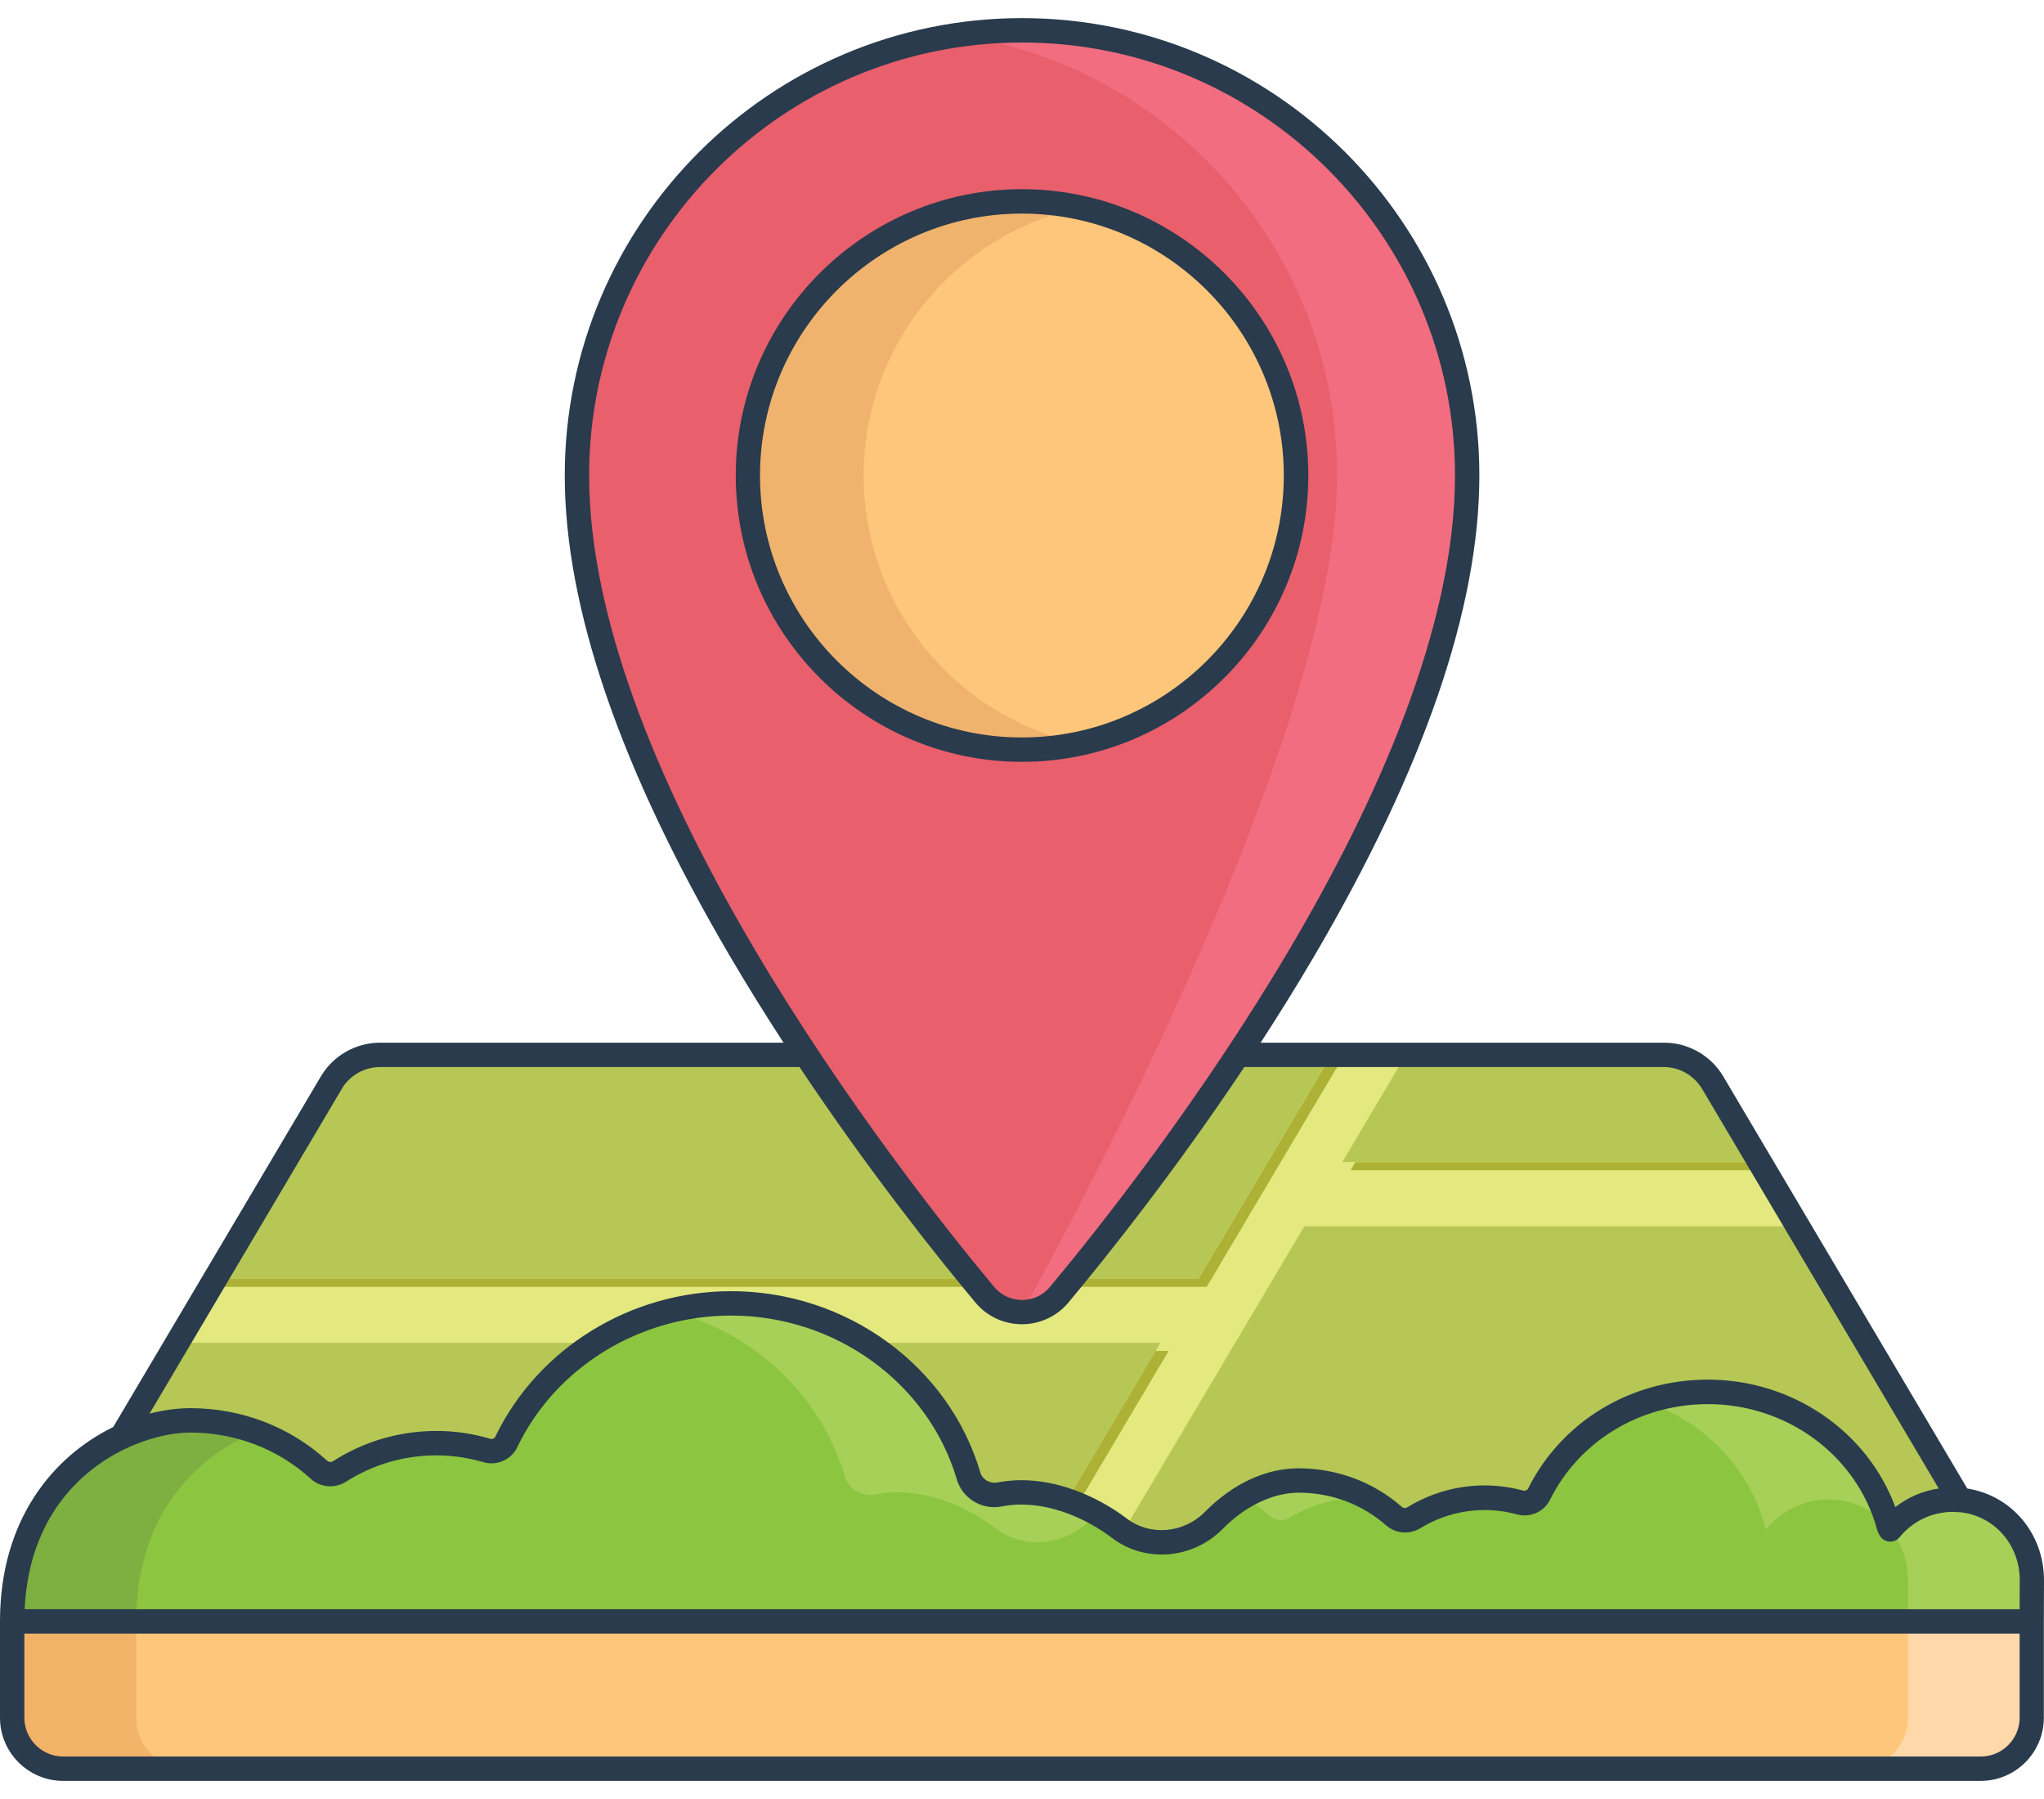
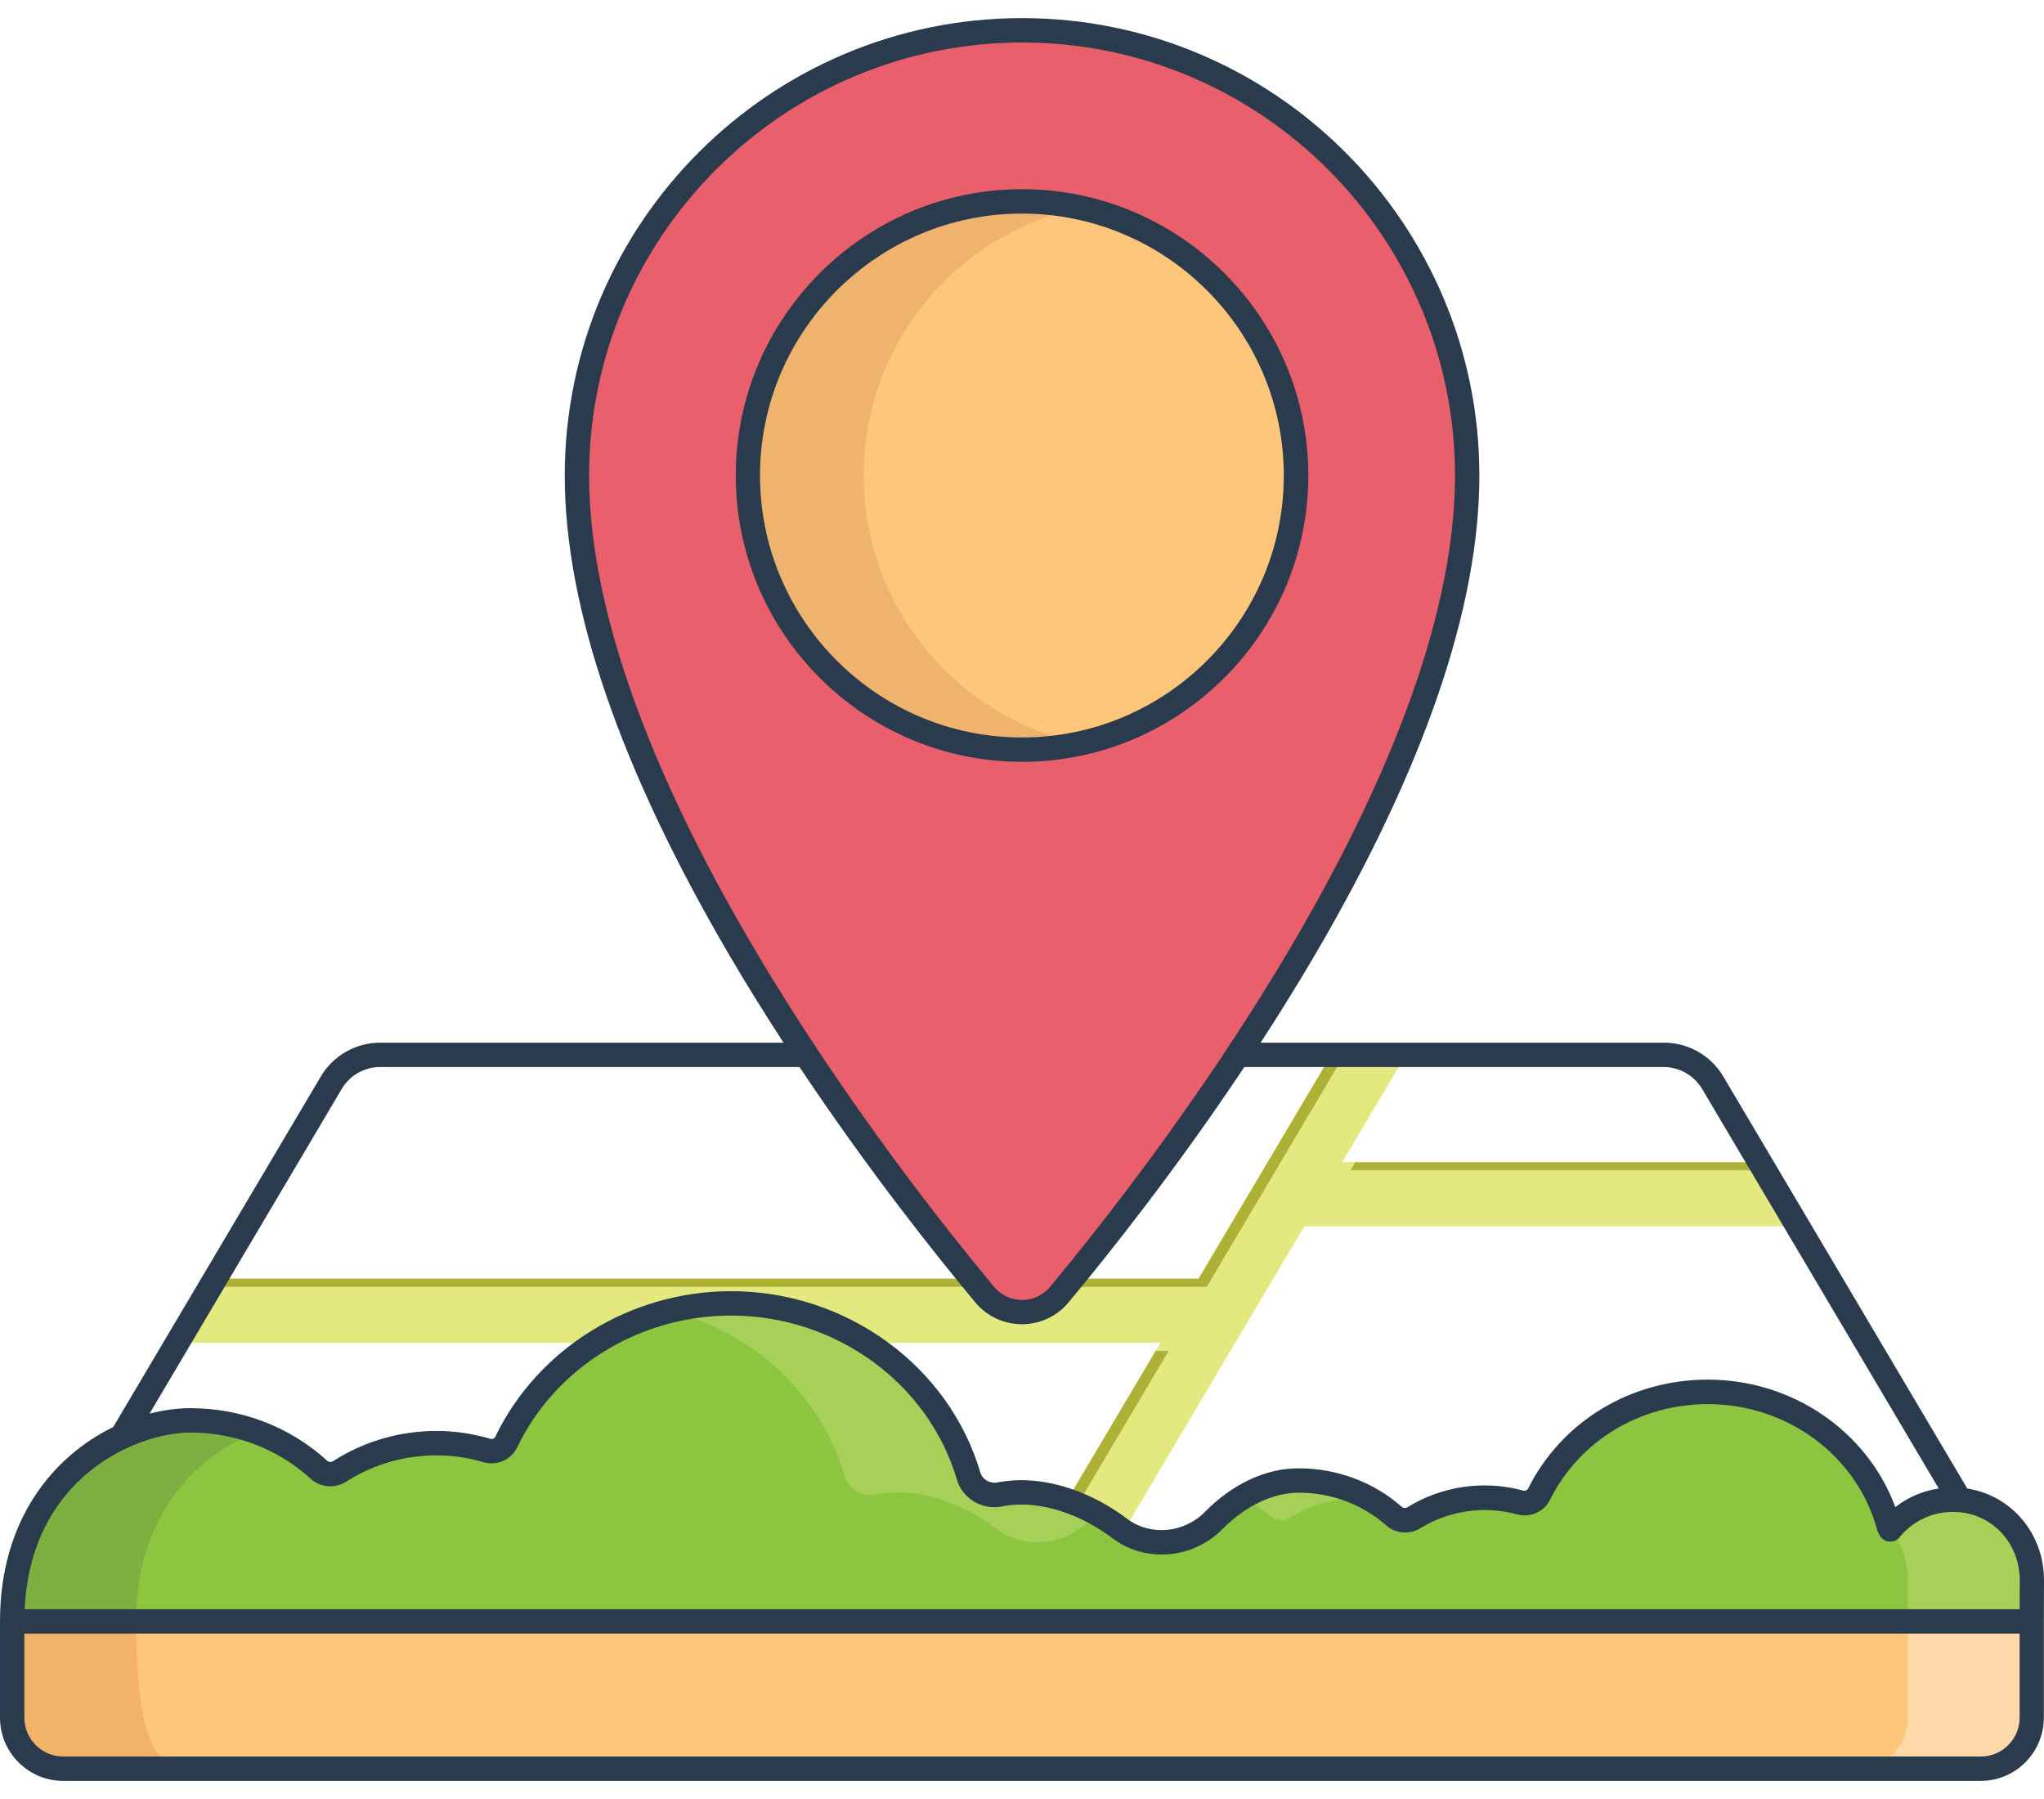
<svg xmlns="http://www.w3.org/2000/svg" width="50" height="44" viewBox="0 0 50 44" fill="none">
-   <path d="M0.301 39.655H49.705L41.898 26.479C41.647 26.059 41.195 25.801 40.709 25.801H9.297C8.81 25.801 8.355 26.059 8.108 26.479L0.301 39.655Z" fill="#B6C755" />
  <path d="M24.351 39.655H26.175L31.907 29.992H43.983L43.052 28.423H32.835L34.37 25.833C34.377 25.823 34.384 25.808 34.388 25.798H32.564L29.318 31.273H5.265L4.334 32.843H28.387L24.365 39.62C24.361 39.63 24.358 39.645 24.351 39.655Z" fill="#E3E87F" />
  <path d="M28.587 33.041H28.269L24.367 39.62C24.36 39.63 24.353 39.645 24.35 39.655H24.664L28.587 33.041Z" fill="#ADB236" />
  <path d="M33.035 28.623H43.167L43.051 28.426H33.152L33.035 28.623Z" fill="#ADB236" />
  <path d="M32.884 25.801H32.567L29.321 31.273H5.265L5.148 31.474H29.519L32.884 25.801Z" fill="#ADB236" />
  <path d="M0.301 39.655V42.012C0.301 42.7 0.858 43.261 1.55 43.261H48.456C49.144 43.261 49.705 42.703 49.705 42.012V39.655H0.301Z" fill="#FEC67A" />
  <path d="M49.705 38.65C49.705 37.559 48.859 36.678 47.769 36.678C47.151 36.678 46.601 36.96 46.241 37.404C46.227 37.376 46.213 37.348 46.206 37.319C45.691 35.436 43.913 34.042 41.785 34.042C39.958 34.042 38.392 35.069 37.651 36.547C37.57 36.713 37.372 36.794 37.185 36.745C36.913 36.67 36.628 36.628 36.328 36.628C35.686 36.628 35.086 36.808 34.581 37.118C34.433 37.21 34.236 37.196 34.105 37.08C33.491 36.536 32.673 36.205 31.77 36.205C31.078 36.205 30.331 36.536 29.695 37.178C29.085 37.799 28.087 37.905 27.388 37.376C26.637 36.808 25.765 36.494 24.986 36.494C24.802 36.494 24.626 36.512 24.457 36.547C24.122 36.614 23.79 36.413 23.698 36.099C22.982 33.661 20.661 31.873 17.888 31.873C15.443 31.873 13.348 33.263 12.391 35.259C12.307 35.436 12.102 35.527 11.912 35.471C11.524 35.358 11.114 35.291 10.688 35.291C9.809 35.291 8.994 35.545 8.317 35.983C8.158 36.085 7.946 36.067 7.809 35.94C6.99 35.192 5.886 34.734 4.665 34.734C3.007 34.734 0.309 36.131 0.309 39.651H49.712L49.705 38.65Z" fill="#8CC540" />
  <path d="M6.277 35.023C5.772 34.84 5.229 34.737 4.658 34.737C3 34.737 0.301 36.134 0.301 39.655H3.331C3.331 37.034 4.827 35.591 6.277 35.023Z" fill="#7EAF41" />
  <path d="M46.671 39.655V42.012C46.671 42.7 46.113 43.261 45.422 43.261H48.452C49.14 43.261 49.701 42.703 49.701 42.012V39.655H46.671Z" fill="#FFD8A9" />
-   <path d="M43.171 37.316C43.178 37.348 43.192 37.376 43.206 37.401C43.57 36.957 44.12 36.674 44.734 36.674C45.344 36.674 45.877 36.953 46.23 37.387C46.219 37.366 46.208 37.341 46.201 37.316C45.686 35.433 43.908 34.039 41.781 34.039C41.248 34.039 40.74 34.127 40.268 34.286C41.686 34.766 42.783 35.905 43.171 37.316Z" fill="#A6D058" />
  <path d="M31.072 37.084C31.203 37.2 31.4 37.214 31.549 37.123C32.053 36.812 32.653 36.632 33.295 36.632C33.351 36.632 33.408 36.636 33.464 36.639C32.963 36.368 32.385 36.212 31.767 36.212C31.319 36.212 30.85 36.35 30.398 36.625C30.642 36.745 30.868 36.904 31.072 37.084Z" fill="#A6D058" />
  <path d="M20.663 36.103C20.754 36.417 21.086 36.618 21.421 36.551C21.59 36.516 21.77 36.498 21.95 36.498C22.73 36.498 23.605 36.812 24.353 37.38C25.051 37.909 26.049 37.803 26.66 37.182C26.716 37.126 26.773 37.073 26.833 37.02C26.226 36.681 25.577 36.498 24.984 36.498C24.801 36.498 24.624 36.516 24.455 36.551C24.12 36.618 23.788 36.417 23.697 36.103C22.98 33.665 20.659 31.877 17.886 31.877C17.364 31.877 16.856 31.94 16.369 32.06C18.444 32.575 20.08 34.127 20.663 36.103Z" fill="#A6D058" />
  <path d="M47.768 36.678C47.15 36.678 46.604 36.96 46.24 37.401C46.512 37.74 46.671 38.177 46.671 38.65V39.655H49.701V38.65C49.705 37.56 48.858 36.678 47.768 36.678Z" fill="#A6D058" />
  <path d="M35.889 11.63C35.889 19.035 28.53 28.521 25.912 31.665C25.439 32.233 24.564 32.233 24.088 31.665C21.47 28.521 14.111 19.032 14.111 11.63C14.111 5.615 18.987 0.74 25.002 0.74C31.017 0.74 35.889 5.615 35.889 11.63Z" fill="#E95F6C" />
-   <path d="M25.001 0.74C24.462 0.74 23.929 0.779 23.41 0.856C28.67 1.625 32.709 6.155 32.709 11.63C32.709 18.467 25.001 32.092 25.001 32.092C25.34 32.092 25.675 31.951 25.911 31.665C28.529 28.521 35.888 19.032 35.888 11.63C35.888 5.615 31.013 0.74 25.001 0.74Z" fill="#F26D80" />
  <path d="M25.001 18.337C28.705 18.337 31.708 15.334 31.708 11.63C31.708 7.926 28.705 4.924 25.001 4.924C21.297 4.924 18.295 7.926 18.295 11.63C18.295 15.334 21.297 18.337 25.001 18.337Z" fill="#FEC67A" />
  <path d="M21.127 11.63C21.127 8.413 23.392 5.728 26.416 5.076C25.96 4.977 25.484 4.924 24.997 4.924C21.293 4.924 18.291 7.926 18.291 11.63C18.291 15.335 21.293 18.337 24.997 18.337C25.484 18.337 25.957 18.284 26.416 18.185C23.392 17.532 21.127 14.848 21.127 11.63Z" fill="#EFB36D" />
-   <path d="M3.331 39.655V42.012C3.331 42.7 3.888 43.261 4.58 43.261H1.546C0.858 43.261 0.297 42.703 0.297 42.012V39.655H3.331Z" fill="#F2B368" />
+   <path d="M3.331 39.655C3.331 42.7 3.888 43.261 4.58 43.261H1.546C0.858 43.261 0.297 42.703 0.297 42.012V39.655H3.331Z" fill="#F2B368" />
  <path d="M50 38.65C50 37.5 49.199 36.575 48.123 36.406L42.154 26.327C41.854 25.819 41.3 25.502 40.708 25.502H30.837C31.278 24.824 31.715 24.122 32.142 23.395C34.827 18.82 36.188 14.862 36.188 11.63C36.188 5.46 31.168 0.443 25.002 0.443C18.835 0.443 13.815 5.46 13.815 11.63C13.815 14.865 15.177 18.823 17.861 23.395C18.288 24.122 18.726 24.824 19.167 25.502H9.296C8.703 25.502 8.149 25.819 7.849 26.327L2.769 34.903C1.316 35.612 0 37.154 0 39.655V39.662V42.012C0 42.866 0.695 43.557 1.545 43.557H48.451C49.305 43.557 49.996 42.862 49.996 42.012V39.655C49.996 39.652 49.996 39.652 49.996 39.648L50 38.65ZM14.411 11.63C14.411 5.792 19.163 1.04 25.002 1.04C30.84 1.04 35.592 5.792 35.592 11.63C35.592 19.01 28.008 28.687 25.686 31.474C25.517 31.679 25.266 31.795 25.002 31.795C24.737 31.795 24.487 31.679 24.317 31.474C21.992 28.684 14.411 19.01 14.411 11.63ZM8.361 26.631C8.555 26.302 8.911 26.098 9.296 26.098H19.558C21.238 28.617 22.885 30.688 23.859 31.855C24.141 32.194 24.557 32.388 24.998 32.388C25.439 32.388 25.855 32.194 26.138 31.855C27.111 30.688 28.759 28.617 30.438 26.098H40.701C41.082 26.098 41.438 26.302 41.636 26.631L47.425 36.406C47.037 36.462 46.67 36.621 46.363 36.861C45.678 35.006 43.847 33.743 41.777 33.743C39.886 33.743 38.199 34.766 37.377 36.413C37.36 36.448 37.303 36.47 37.258 36.456C36.284 36.191 35.254 36.353 34.421 36.868C34.382 36.893 34.329 36.886 34.298 36.861C33.606 36.247 32.703 35.912 31.765 35.912C30.964 35.912 30.152 36.29 29.479 36.974C28.96 37.503 28.134 37.574 27.567 37.143C26.773 36.544 25.834 36.202 24.984 36.202C24.787 36.202 24.589 36.223 24.395 36.258C24.219 36.293 24.032 36.187 23.982 36.018C23.213 33.404 20.705 31.58 17.886 31.58C15.42 31.58 13.159 32.977 12.118 35.136C12.097 35.182 12.04 35.207 11.991 35.189C11.561 35.062 11.12 34.998 10.682 34.998C9.779 34.998 8.904 35.252 8.149 35.736C8.103 35.768 8.04 35.761 8.001 35.725C7.094 34.896 5.906 34.441 4.657 34.441C4.339 34.441 4.001 34.487 3.658 34.575L8.361 26.631ZM49.404 42.012C49.404 42.534 48.977 42.961 48.455 42.961H1.545C1.023 42.961 0.596 42.534 0.596 42.012V39.955H49.404V42.012ZM49.404 39.359H0.603C0.755 36.103 3.369 35.037 4.657 35.037C5.757 35.037 6.802 35.44 7.599 36.166C7.839 36.385 8.195 36.413 8.47 36.237C9.127 35.817 9.892 35.595 10.679 35.595C11.06 35.595 11.444 35.651 11.822 35.761C12.153 35.859 12.506 35.704 12.654 35.394C13.593 33.439 15.646 32.176 17.883 32.176C20.44 32.176 22.712 33.827 23.407 36.187C23.545 36.653 24.028 36.942 24.511 36.844C24.667 36.812 24.825 36.798 24.984 36.798C25.707 36.798 26.519 37.098 27.21 37.62C28.018 38.23 29.179 38.135 29.909 37.394C30.463 36.833 31.14 36.508 31.772 36.508C32.565 36.508 33.328 36.794 33.91 37.309C34.139 37.51 34.477 37.538 34.739 37.38C35.43 36.953 36.291 36.815 37.106 37.038C37.43 37.126 37.769 36.978 37.914 36.685C38.633 35.242 40.115 34.342 41.78 34.342C43.721 34.342 45.421 35.602 45.915 37.401C45.929 37.454 45.95 37.503 45.982 37.556C46.031 37.641 46.119 37.697 46.215 37.704C46.313 37.711 46.409 37.673 46.469 37.595C46.79 37.203 47.262 36.978 47.767 36.978C47.813 36.978 47.855 36.981 47.901 36.985H47.915H47.94C48.776 37.069 49.407 37.771 49.407 38.65L49.404 39.359Z" fill="#293B4C" />
  <path d="M32.004 11.63C32.004 7.767 28.86 4.627 25.001 4.627C21.141 4.627 17.998 7.771 17.998 11.63C17.998 15.49 21.141 18.633 25.001 18.633C28.86 18.633 32.004 15.49 32.004 11.63ZM18.591 11.63C18.591 8.099 21.466 5.224 24.997 5.224C28.529 5.224 31.404 8.099 31.404 11.63C31.404 15.162 28.529 18.037 24.997 18.037C21.466 18.037 18.591 15.162 18.591 11.63Z" fill="#293B4C" />
</svg>